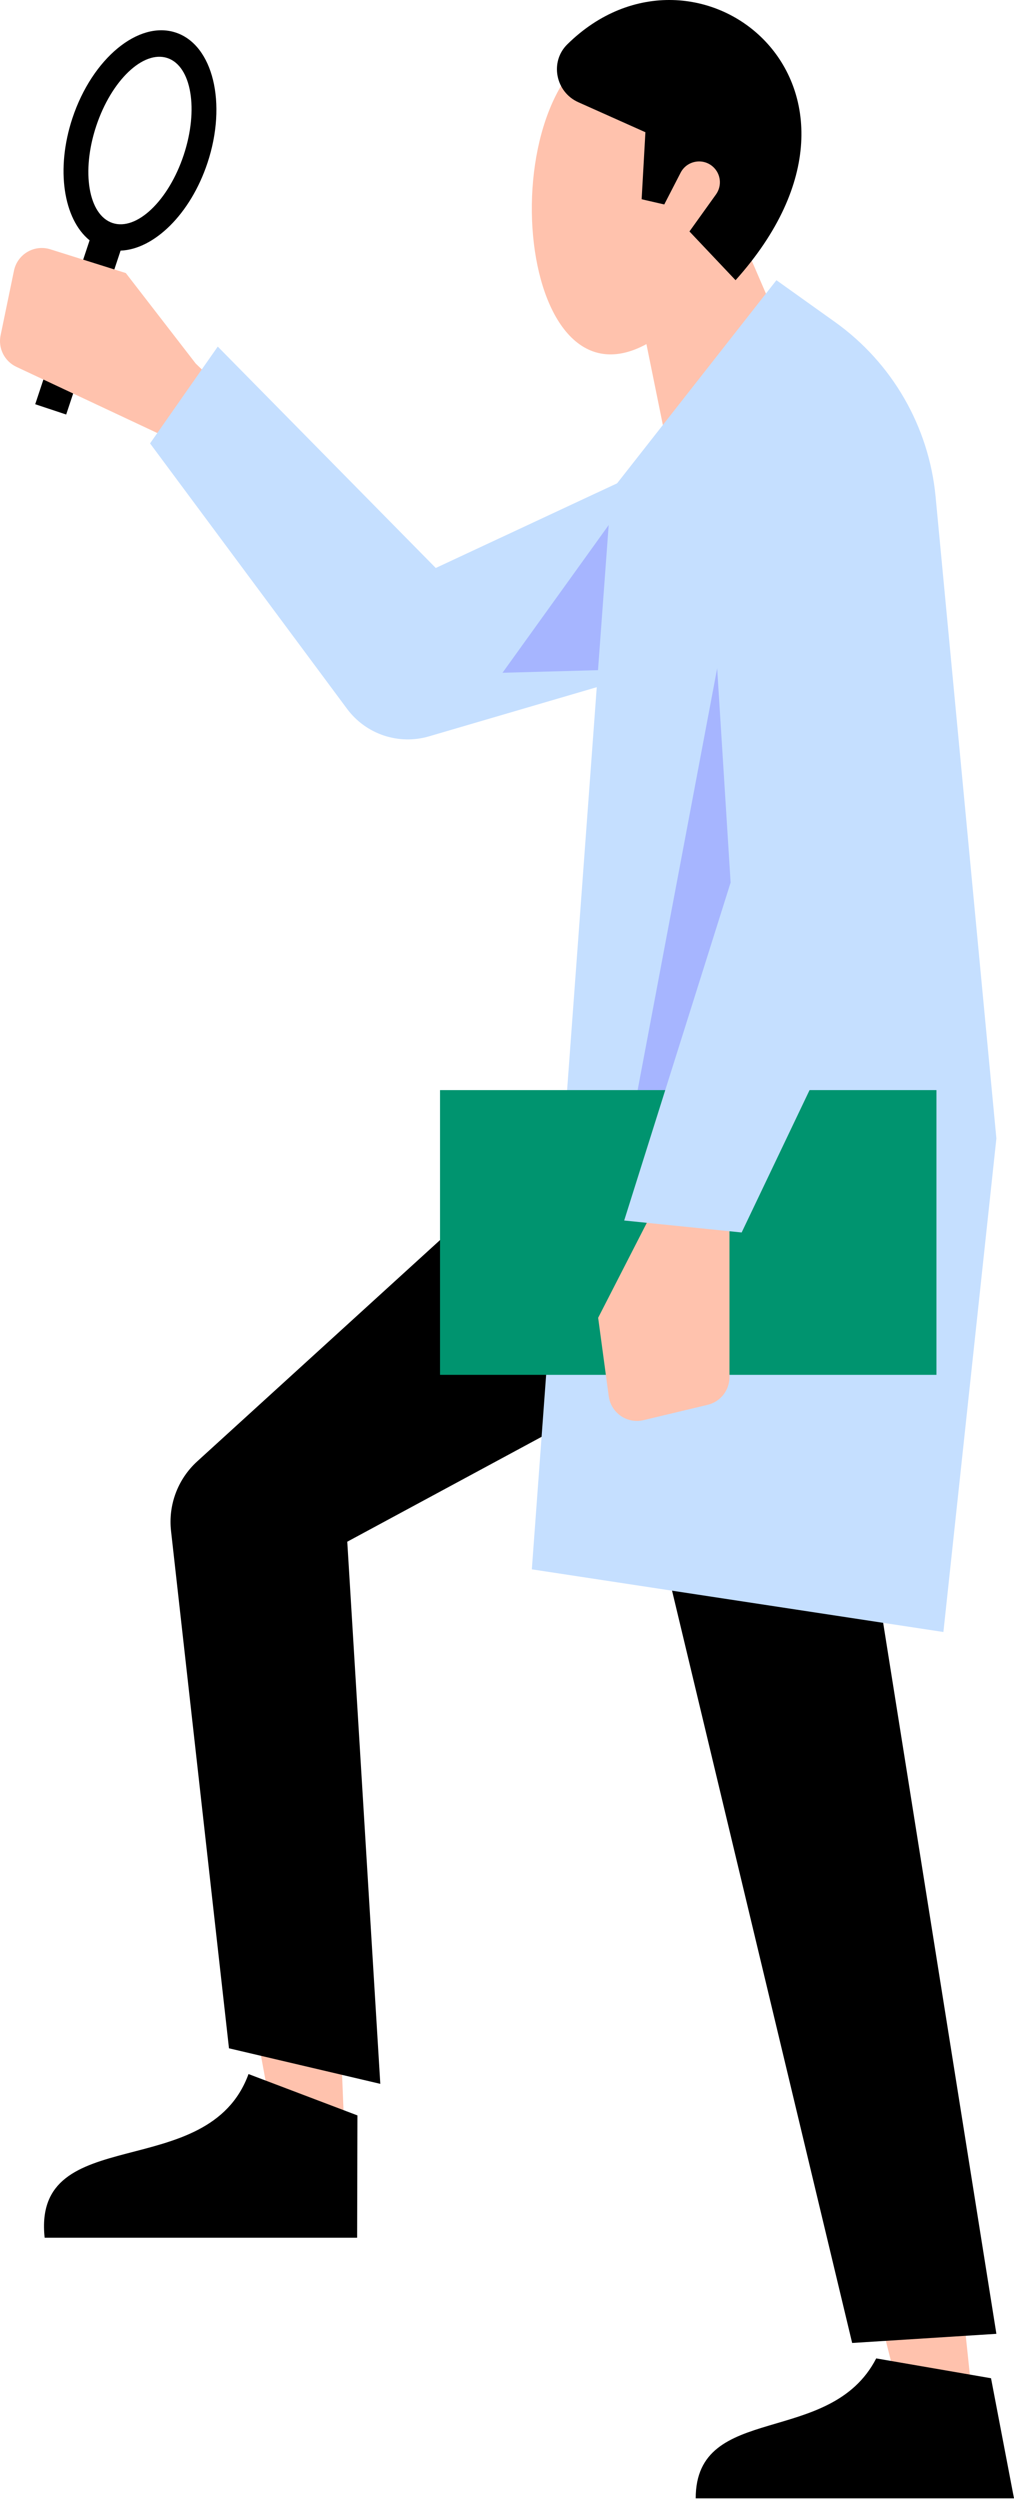
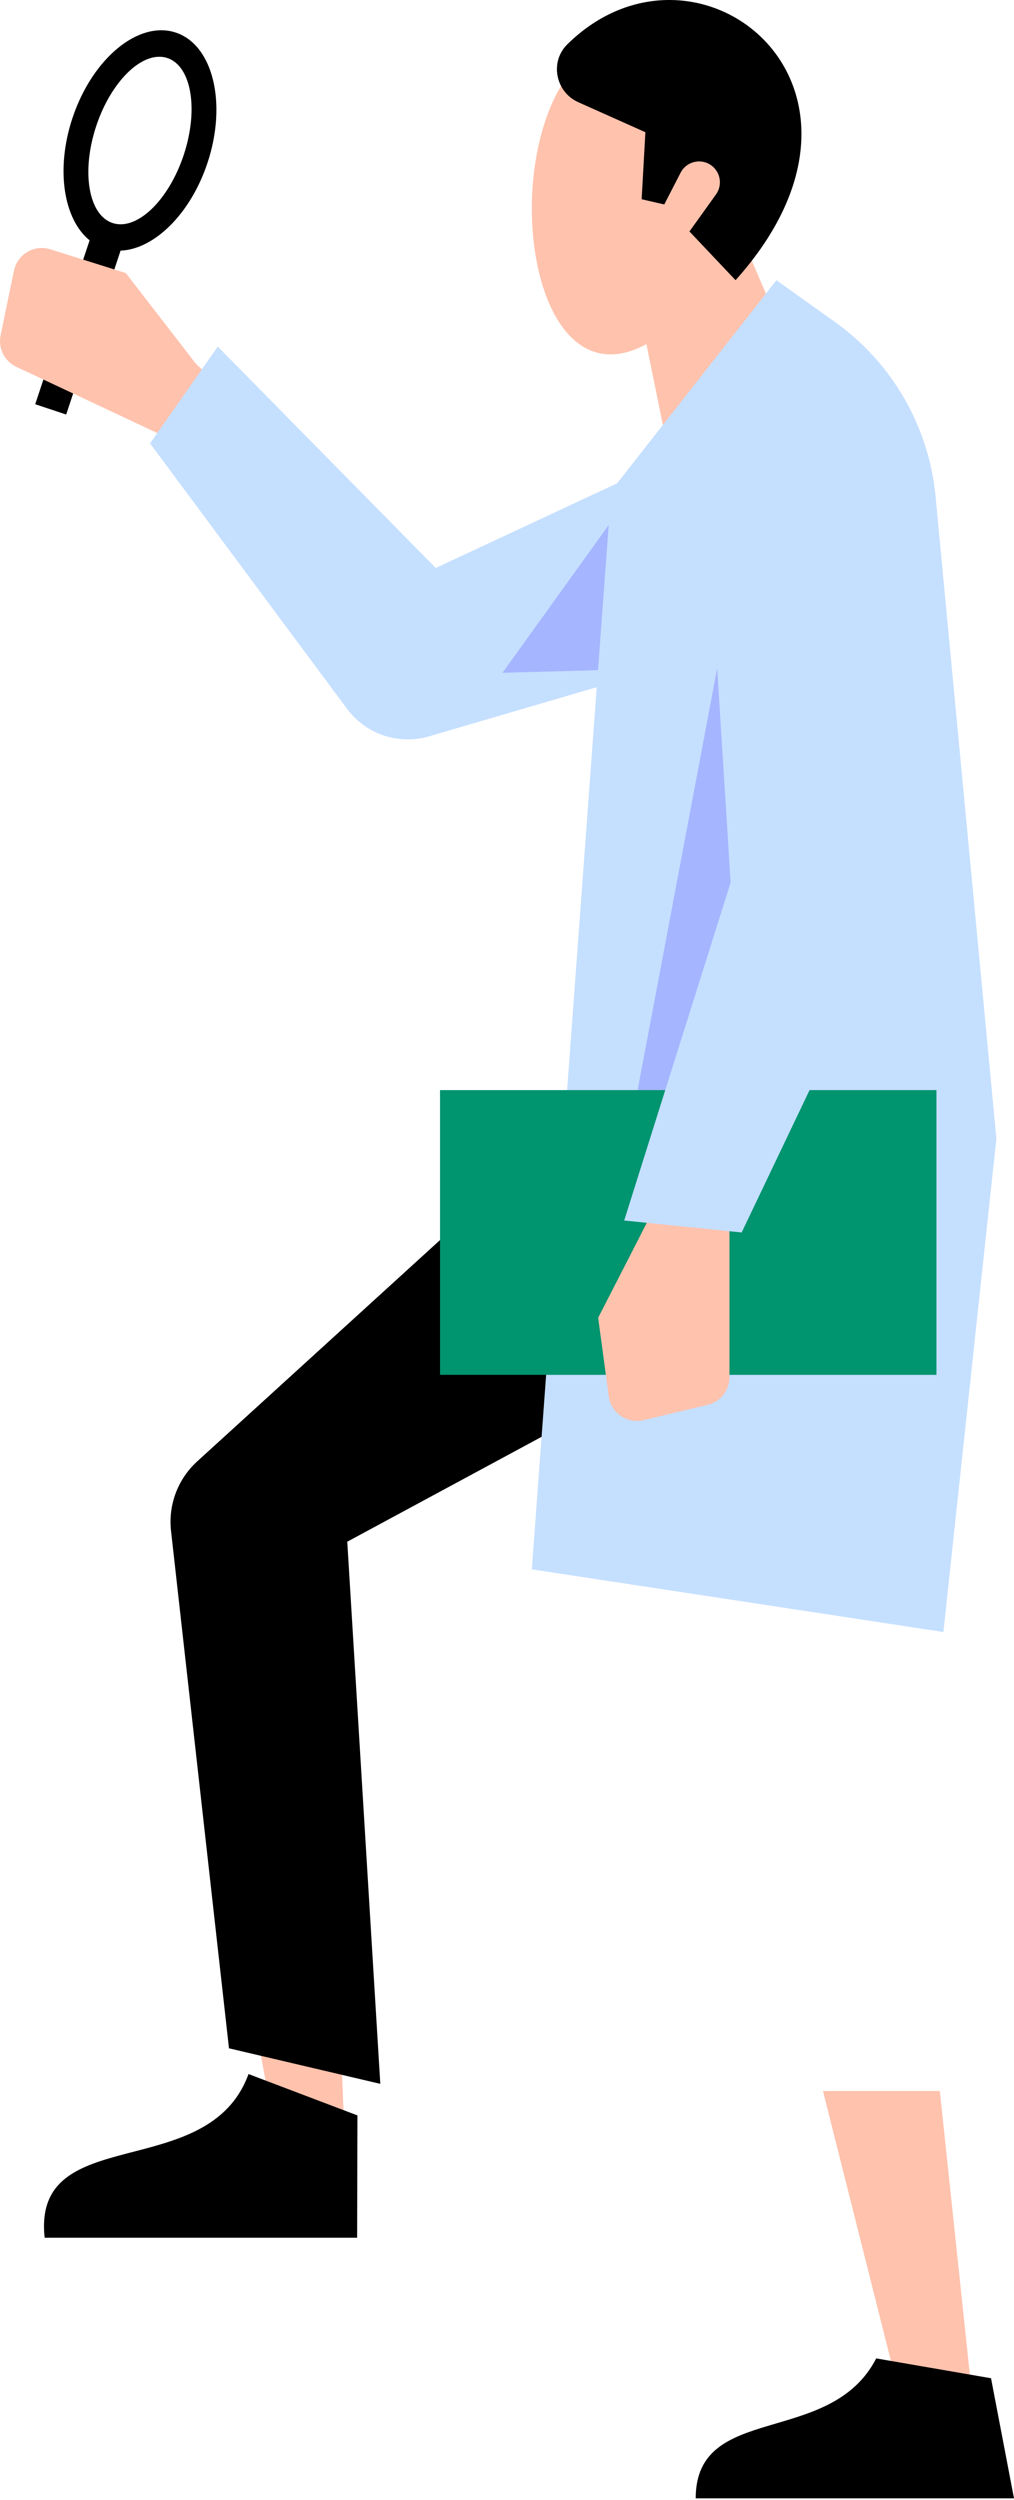
<svg xmlns="http://www.w3.org/2000/svg" width="95" height="234" viewBox="0 0 95 234" fill="none">
  <path d="M19.436 15.257C21.293 9.678 19.966 4.214 16.473 3.051C12.981 1.89 8.645 5.471 6.788 11.05C5.2 15.83 5.95 20.517 8.394 22.495L3.299 37.836L6.2 38.802L11.297 23.459C14.436 23.34 17.845 20.037 19.436 15.257ZM10.544 20.874C8.282 20.121 7.598 16.054 9.017 11.791C10.436 7.527 13.419 4.682 15.682 5.433C17.944 6.186 18.626 10.252 17.209 14.516C15.79 18.779 12.808 21.627 10.544 20.874Z" fill="black" />
  <path d="M18.341 34.034L11.788 25.559L4.714 23.335C3.212 22.862 1.629 23.792 1.309 25.335L0.056 31.384C-0.195 32.591 0.416 33.812 1.531 34.336L15.488 40.885L25.533 53.426L32.307 47.426L18.341 34.034Z" fill="#FFC2AD" />
  <path d="M20.402 32.441L14.058 41.503L32.514 66.348C34.284 68.731 37.349 69.758 40.197 68.923L81.092 56.947L75.338 37.068L40.826 53.164L20.402 32.441Z" fill="#C5DFFF" />
  <path d="M47.078 62.973L58.816 62.653L60.033 44.966L47.078 62.973Z" fill="#A6B5FF" />
  <path d="M57.488 3.713C74.09 -2.005 75.474 21.644 61.857 31.392C48.24 41.141 45.354 7.892 57.488 3.713Z" fill="#FFC2AD" />
  <path d="M64.008 49.151L78.423 42.935L67.671 18.003L58.479 21.968L64.008 49.151Z" fill="#FFC2AD" />
-   <path d="M91.315 226.518L88.053 195.72H77.101L84.862 226.518H91.315Z" fill="#FFC2AD" />
+   <path d="M91.315 226.518L88.053 195.72H77.101L84.862 226.518H91.315" fill="#FFC2AD" />
  <path d="M92.848 222.608L95 233.852H65.179C65.179 224.808 77.79 229.109 82.091 220.75L92.848 222.608Z" fill="black" />
  <path d="M32.306 200.544L31.052 169.6L20.125 168.888L25.868 200.126L32.306 200.544Z" fill="#FFC2AD" />
  <path d="M33.488 198.006L33.459 209.453H4.183C3 198.5 19.5 204.5 23.283 194.135L33.488 198.006Z" fill="black" />
  <path d="M21.453 191.725L35.63 195.052L32.535 144.306L82.397 117.42L57.821 100.961L18.476 136.788C16.662 138.44 15.749 140.861 16.024 143.299L21.453 191.725Z" fill="black" />
-   <path d="M79.837 219.306L93.35 218.45L79.1 129.049L89.853 107.377L53.68 110.149L79.837 219.306Z" fill="black" />
  <path d="M72.742 26.227L57.263 45.943L49.826 146.893L88.386 152.759L93.35 106.562L87.655 46.496C87.034 39.935 83.593 33.968 78.229 30.141L72.742 26.227Z" fill="#C5DFFF" />
  <path d="M69.565 49.977L58.73 107.377L63.515 109.396L75.432 75.398L69.565 49.977Z" fill="#A6B5FF" />
  <path d="M54.177 9.566L60.467 12.377L60.114 18.65L62.233 19.138L63.765 16.166C64.349 15.033 65.85 14.757 66.8 15.61C67.539 16.273 67.66 17.388 67.082 18.196L64.594 21.665L68.913 26.227C85.283 7.982 65.256 -7.772 53.15 4.15C51.484 5.789 52.045 8.613 54.177 9.566Z" fill="black" />
  <path d="M87.734 128.688H41.225V102.036H87.734V128.688Z" fill="#00946F" />
  <path d="M60.929 113.813L56.04 123.346L57.032 130.694C57.243 132.256 58.757 133.294 60.29 132.929L66.299 131.494C67.499 131.207 68.343 130.136 68.343 128.903V113.488L75.432 99.067L67.122 95.481L60.929 113.813Z" fill="#FFC2AD" />
  <path d="M58.479 114.242L69.484 115.362L82.398 88.311L83.336 43.5L65.736 39.426L68.45 82.608L58.479 114.242Z" fill="#C5DFFF" />
</svg>